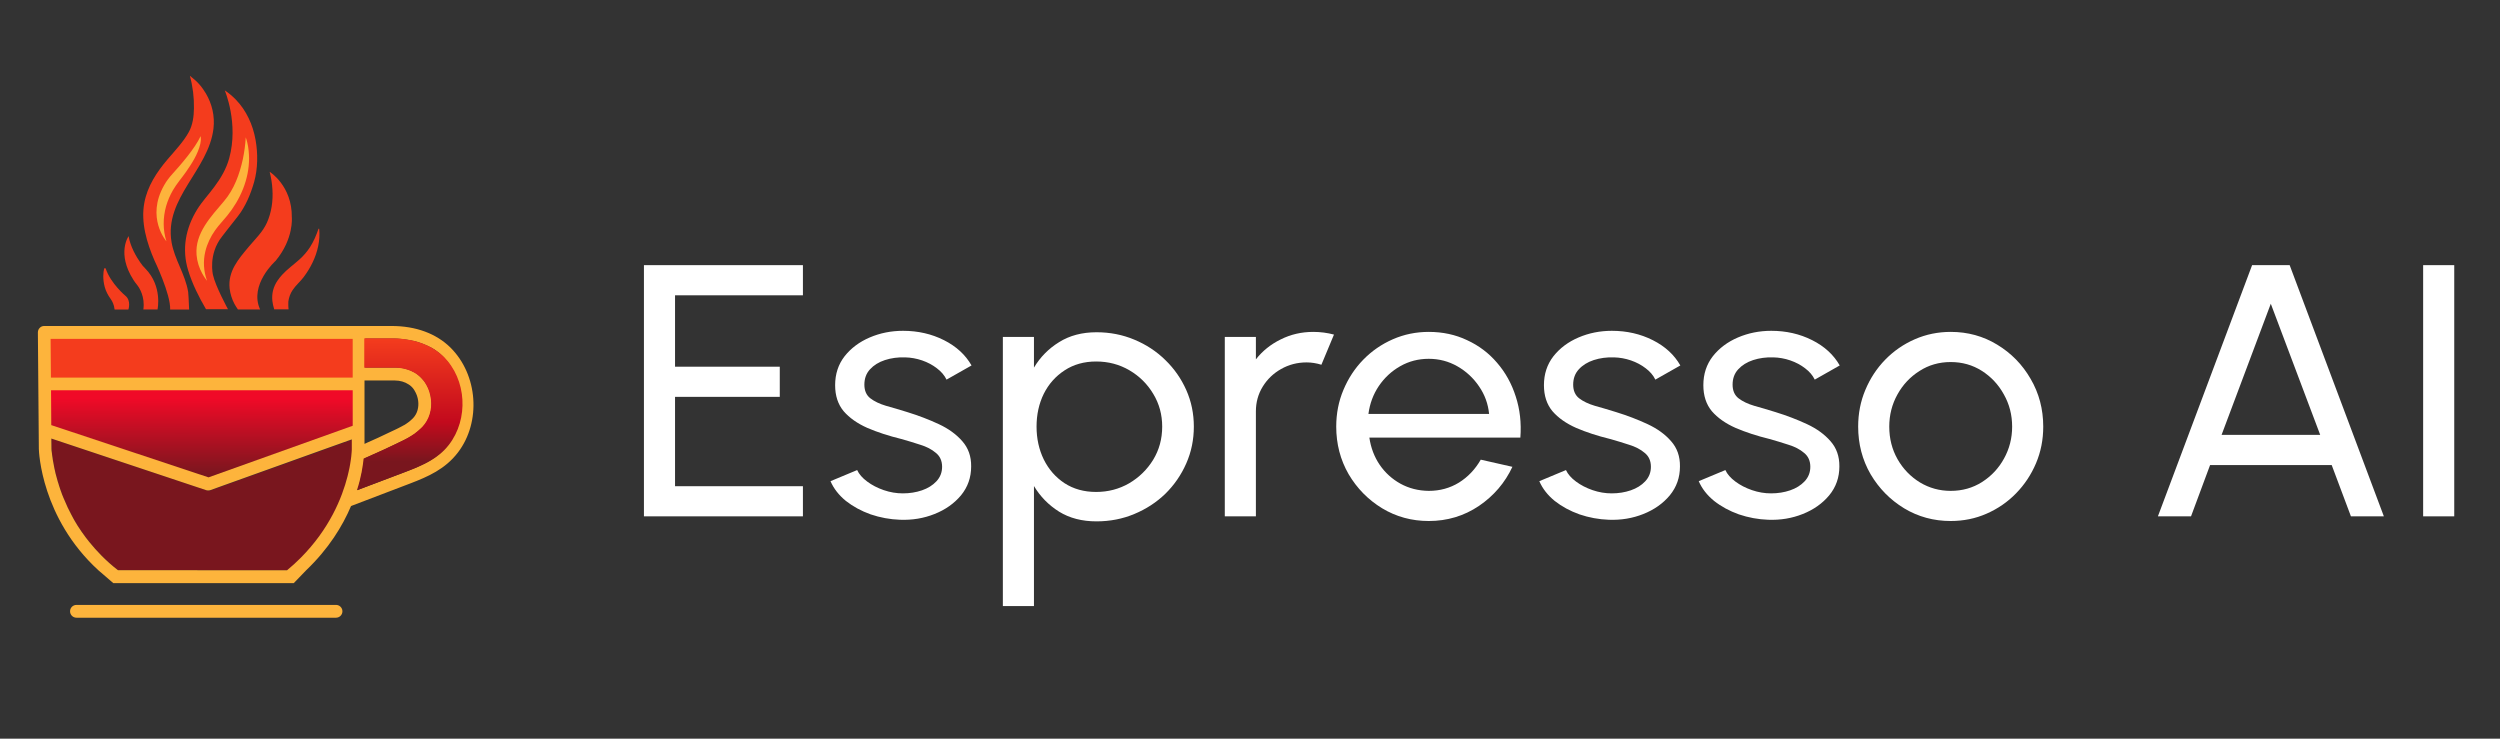
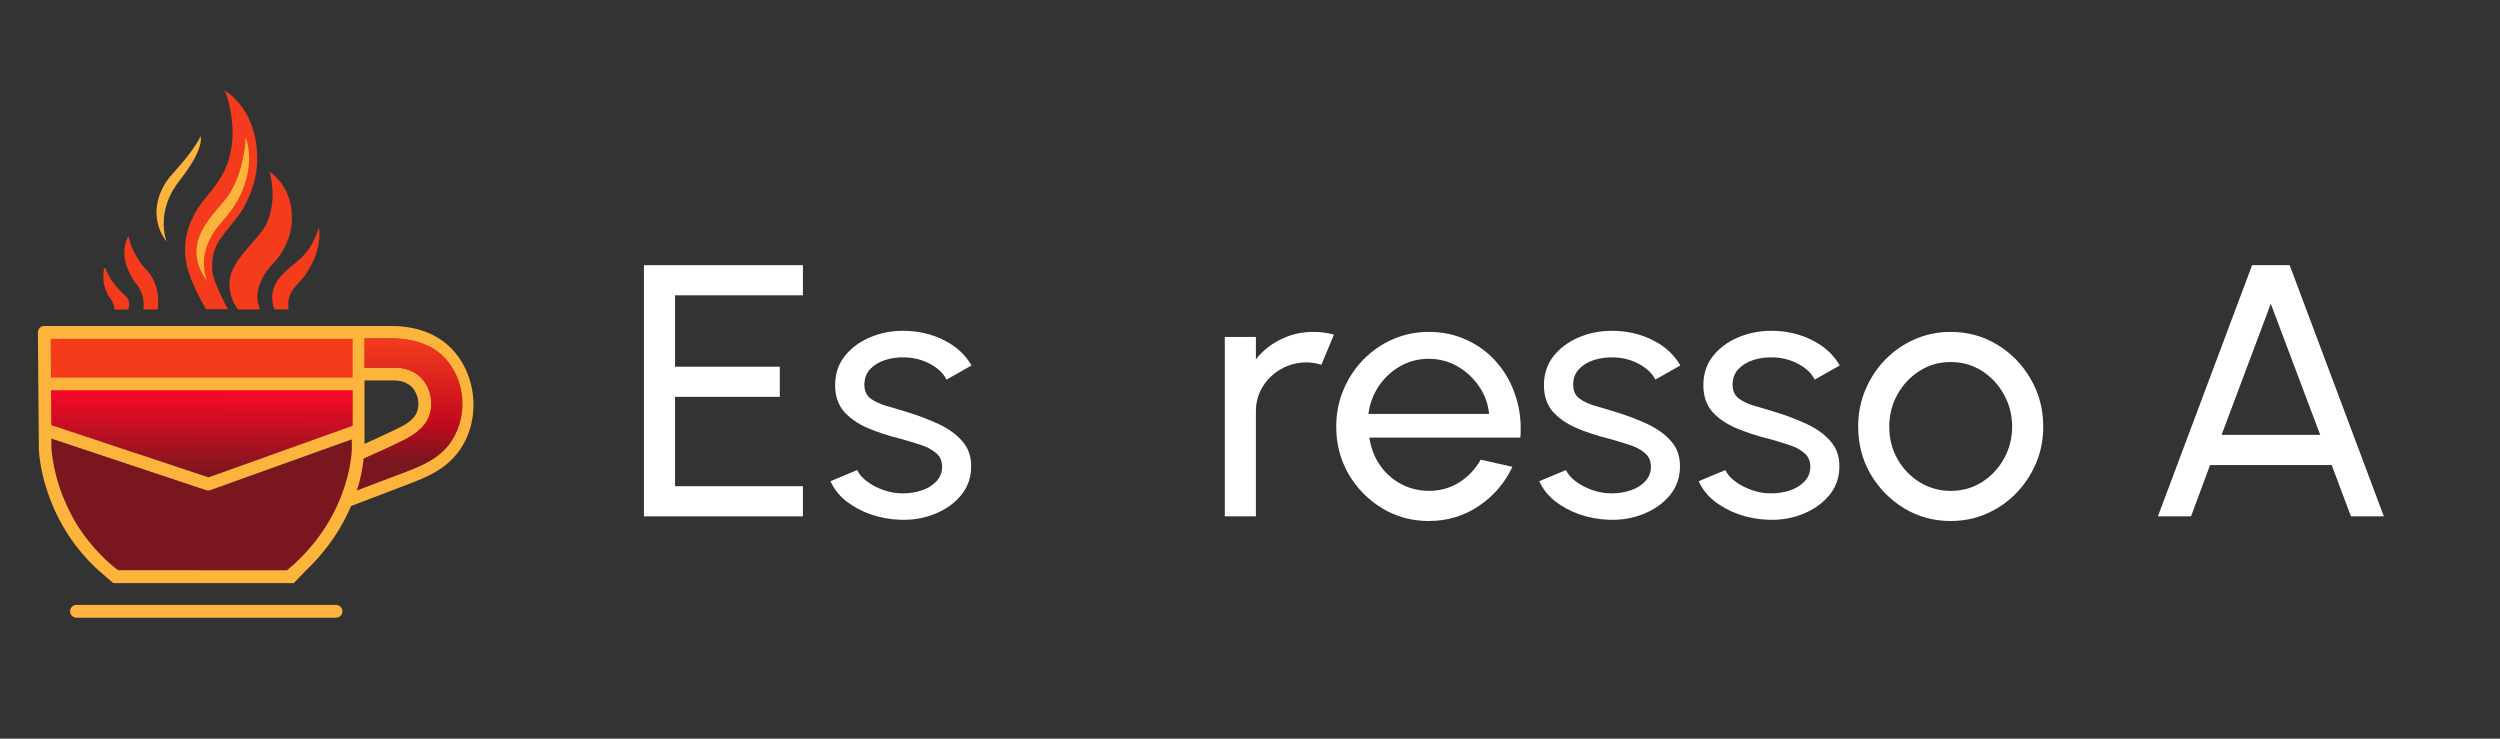
<svg xmlns="http://www.w3.org/2000/svg" width="132" height="39" viewBox="0 0 132 39" fill="none">
  <rect x="0" y="0" width="132" height="39" fill="#333333" stroke="none" />
  <path d="M34 27.263V14H42.394V15.592H35.642V19.362H41.172V20.954H35.642V25.672H42.394V27.263H34Z" fill="white" />
  <path d="M47.515 27.443C46.987 27.424 46.473 27.329 45.971 27.159C45.476 26.982 45.04 26.745 44.662 26.448C44.291 26.145 44.02 25.798 43.851 25.406L45.258 24.819C45.356 25.034 45.532 25.236 45.786 25.425C46.04 25.615 46.333 25.766 46.665 25.88C46.997 25.994 47.333 26.05 47.671 26.05C48.03 26.05 48.365 25.997 48.678 25.89C48.991 25.782 49.245 25.624 49.44 25.416C49.642 25.201 49.743 24.945 49.743 24.648C49.743 24.333 49.632 24.086 49.411 23.91C49.196 23.726 48.922 23.584 48.59 23.483C48.264 23.376 47.932 23.275 47.593 23.18C46.922 23.016 46.323 22.82 45.795 22.593C45.268 22.359 44.851 22.065 44.545 21.712C44.245 21.352 44.095 20.894 44.095 20.338C44.095 19.75 44.261 19.242 44.593 18.813C44.932 18.383 45.375 18.052 45.922 17.818C46.47 17.584 47.056 17.467 47.681 17.467C48.469 17.467 49.189 17.632 49.841 17.96C50.492 18.288 50.977 18.734 51.297 19.296L49.977 20.044C49.867 19.817 49.697 19.618 49.469 19.447C49.241 19.27 48.981 19.132 48.688 19.03C48.395 18.93 48.095 18.876 47.789 18.869C47.411 18.857 47.056 18.904 46.724 19.012C46.398 19.119 46.134 19.283 45.932 19.504C45.737 19.719 45.639 19.987 45.639 20.309C45.639 20.625 45.743 20.865 45.952 21.029C46.167 21.194 46.444 21.326 46.782 21.427C47.127 21.522 47.502 21.633 47.906 21.759C48.499 21.942 49.053 22.154 49.567 22.394C50.082 22.634 50.495 22.934 50.808 23.294C51.127 23.654 51.284 24.099 51.277 24.63C51.277 25.21 51.098 25.719 50.74 26.155C50.381 26.584 49.916 26.913 49.342 27.14C48.776 27.367 48.166 27.468 47.515 27.443Z" fill="white" />
-   <path d="M54.593 32H52.951V17.79H54.593V19.41C54.925 18.854 55.368 18.405 55.922 18.064C56.475 17.717 57.133 17.543 57.896 17.543C58.606 17.543 59.27 17.673 59.889 17.932C60.514 18.191 61.062 18.55 61.531 19.012C62 19.466 62.368 19.994 62.635 20.594C62.902 21.194 63.035 21.838 63.035 22.526C63.035 23.215 62.902 23.862 62.635 24.468C62.368 25.075 62 25.608 61.531 26.07C61.062 26.524 60.514 26.881 59.889 27.14C59.27 27.399 58.606 27.528 57.896 27.528C57.133 27.528 56.475 27.358 55.922 27.017C55.368 26.669 54.925 26.218 54.593 25.662V32ZM57.876 19.087C57.244 19.087 56.69 19.242 56.215 19.552C55.739 19.861 55.371 20.275 55.111 20.793C54.857 21.311 54.73 21.888 54.73 22.526C54.73 23.158 54.857 23.736 55.111 24.26C55.371 24.784 55.736 25.201 56.205 25.511C56.681 25.82 57.238 25.975 57.876 25.975C58.508 25.975 59.088 25.823 59.615 25.52C60.143 25.21 60.566 24.797 60.886 24.279C61.205 23.755 61.364 23.171 61.364 22.526C61.364 21.895 61.208 21.32 60.895 20.802C60.583 20.278 60.163 19.861 59.635 19.552C59.107 19.242 58.521 19.087 57.876 19.087Z" fill="white" />
  <path d="M64.669 27.263V17.79H66.311V18.974C66.656 18.532 67.093 18.181 67.62 17.922C68.148 17.657 68.721 17.524 69.34 17.524C69.718 17.524 70.083 17.572 70.434 17.666L69.77 19.258C69.503 19.176 69.242 19.135 68.988 19.135C68.5 19.135 68.05 19.252 67.64 19.485C67.236 19.713 66.913 20.022 66.672 20.414C66.431 20.805 66.311 21.241 66.311 21.721V27.263H64.669Z" fill="white" />
  <path d="M75.439 27.509C74.54 27.509 73.719 27.285 72.976 26.837C72.24 26.388 71.65 25.788 71.207 25.037C70.771 24.279 70.553 23.442 70.553 22.526C70.553 21.832 70.68 21.184 70.934 20.584C71.188 19.978 71.536 19.447 71.979 18.993C72.429 18.532 72.95 18.172 73.543 17.913C74.136 17.654 74.767 17.524 75.439 17.524C76.175 17.524 76.849 17.669 77.461 17.96C78.08 18.244 78.608 18.642 79.044 19.154C79.487 19.665 79.816 20.259 80.031 20.935C80.252 21.61 80.334 22.334 80.275 23.104H72.302C72.38 23.641 72.562 24.121 72.849 24.544C73.136 24.961 73.501 25.293 73.944 25.539C74.393 25.785 74.891 25.912 75.439 25.918C76.025 25.918 76.556 25.773 77.031 25.482C77.507 25.185 77.891 24.781 78.184 24.27L79.855 24.648C79.464 25.488 78.875 26.177 78.087 26.714C77.298 27.244 76.416 27.509 75.439 27.509ZM72.253 21.854H78.624C78.572 21.323 78.396 20.84 78.096 20.404C77.797 19.962 77.416 19.608 76.953 19.343C76.49 19.078 75.986 18.945 75.439 18.945C74.891 18.945 74.39 19.075 73.934 19.334C73.478 19.593 73.1 19.943 72.8 20.385C72.507 20.821 72.325 21.311 72.253 21.854Z" fill="white" />
  <path d="M84.94 27.443C84.413 27.424 83.898 27.329 83.397 27.159C82.901 26.982 82.465 26.745 82.087 26.448C81.716 26.145 81.445 25.798 81.276 25.406L82.683 24.819C82.781 25.034 82.957 25.236 83.211 25.425C83.465 25.615 83.758 25.766 84.09 25.88C84.423 25.994 84.758 26.05 85.097 26.05C85.455 26.05 85.791 25.997 86.103 25.89C86.416 25.782 86.67 25.624 86.865 25.416C87.067 25.201 87.168 24.945 87.168 24.648C87.168 24.333 87.058 24.086 86.836 23.91C86.621 23.726 86.347 23.584 86.015 23.483C85.69 23.376 85.357 23.275 85.019 23.18C84.348 23.016 83.748 22.82 83.221 22.593C82.693 22.359 82.276 22.065 81.97 21.712C81.67 21.352 81.52 20.894 81.52 20.338C81.52 19.75 81.687 19.242 82.019 18.813C82.358 18.383 82.8 18.052 83.348 17.818C83.895 17.584 84.481 17.467 85.107 17.467C85.895 17.467 86.615 17.632 87.266 17.96C87.918 18.288 88.403 18.734 88.722 19.296L87.403 20.044C87.292 19.817 87.123 19.618 86.895 19.447C86.667 19.27 86.406 19.132 86.113 19.03C85.82 18.93 85.52 18.876 85.214 18.869C84.836 18.857 84.481 18.904 84.149 19.012C83.823 19.119 83.559 19.283 83.358 19.504C83.162 19.719 83.064 19.987 83.064 20.309C83.064 20.625 83.169 20.865 83.377 21.029C83.592 21.194 83.869 21.326 84.208 21.427C84.553 21.522 84.927 21.633 85.331 21.759C85.924 21.942 86.478 22.154 86.992 22.394C87.507 22.634 87.921 22.934 88.233 23.294C88.553 23.654 88.709 24.099 88.702 24.63C88.702 25.21 88.523 25.719 88.165 26.155C87.807 26.584 87.341 26.913 86.768 27.14C86.201 27.367 85.592 27.468 84.94 27.443Z" fill="white" />
  <path d="M93.357 27.443C92.829 27.424 92.315 27.329 91.813 27.159C91.318 26.982 90.881 26.745 90.504 26.448C90.132 26.145 89.862 25.798 89.693 25.406L91.1 24.819C91.197 25.034 91.373 25.236 91.627 25.425C91.881 25.615 92.174 25.766 92.507 25.88C92.839 25.994 93.174 26.05 93.513 26.05C93.871 26.05 94.207 25.997 94.52 25.89C94.832 25.782 95.086 25.624 95.282 25.416C95.484 25.201 95.585 24.945 95.585 24.648C95.585 24.333 95.474 24.086 95.252 23.91C95.037 23.726 94.764 23.584 94.432 23.483C94.106 23.376 93.774 23.275 93.435 23.18C92.764 23.016 92.165 22.82 91.637 22.593C91.109 22.359 90.692 22.065 90.386 21.712C90.087 21.352 89.937 20.894 89.937 20.338C89.937 19.75 90.103 19.242 90.435 18.813C90.774 18.383 91.217 18.052 91.764 17.818C92.311 17.584 92.898 17.467 93.523 17.467C94.311 17.467 95.031 17.632 95.682 17.96C96.334 18.288 96.819 18.734 97.138 19.296L95.819 20.044C95.709 19.817 95.539 19.618 95.311 19.447C95.083 19.27 94.823 19.132 94.529 19.03C94.236 18.93 93.937 18.876 93.63 18.869C93.253 18.857 92.898 18.904 92.565 19.012C92.24 19.119 91.976 19.283 91.774 19.504C91.578 19.719 91.481 19.987 91.481 20.309C91.481 20.625 91.585 20.865 91.793 21.029C92.008 21.194 92.285 21.326 92.624 21.427C92.969 21.522 93.344 21.633 93.748 21.759C94.341 21.942 94.894 22.154 95.409 22.394C95.924 22.634 96.337 22.934 96.65 23.294C96.969 23.654 97.125 24.099 97.119 24.63C97.119 25.21 96.94 25.719 96.581 26.155C96.223 26.584 95.757 26.913 95.184 27.14C94.617 27.367 94.008 27.468 93.357 27.443Z" fill="white" />
  <path d="M102.997 27.509C102.098 27.509 101.277 27.285 100.535 26.837C99.799 26.388 99.209 25.788 98.766 25.037C98.329 24.279 98.111 23.442 98.111 22.526C98.111 21.832 98.238 21.184 98.492 20.584C98.746 19.978 99.095 19.447 99.538 18.993C99.987 18.532 100.509 18.172 101.101 17.913C101.694 17.654 102.326 17.524 102.997 17.524C103.896 17.524 104.713 17.748 105.45 18.197C106.192 18.645 106.782 19.248 107.218 20.006C107.661 20.764 107.883 21.604 107.883 22.526C107.883 23.215 107.756 23.859 107.502 24.459C107.248 25.059 106.896 25.59 106.446 26.05C106.003 26.505 105.485 26.862 104.893 27.121C104.306 27.38 103.674 27.509 102.997 27.509ZM102.997 25.918C103.609 25.918 104.16 25.763 104.648 25.454C105.143 25.138 105.531 24.724 105.811 24.213C106.098 23.695 106.241 23.133 106.241 22.526C106.241 21.907 106.095 21.339 105.801 20.821C105.515 20.303 105.127 19.89 104.639 19.58C104.15 19.27 103.603 19.116 102.997 19.116C102.385 19.116 101.834 19.274 101.346 19.59C100.857 19.899 100.469 20.313 100.183 20.831C99.896 21.348 99.753 21.914 99.753 22.526C99.753 23.158 99.899 23.733 100.193 24.25C100.486 24.762 100.88 25.169 101.375 25.473C101.87 25.77 102.411 25.918 102.997 25.918Z" fill="white" />
  <path d="M118.911 14H120.894L125.868 27.263H124.129L123.113 24.554H116.693L115.686 27.263H113.937L118.911 14ZM117.299 22.962H122.507L119.898 16.037L117.299 22.962Z" fill="white" />
-   <path d="M127.942 27.263V14H129.584V27.263H127.942Z" fill="white" />
  <path d="M6.624 15.62C6.624 15.62 5.849 14.974 5.583 14.186C5.571 14.147 5.509 14.147 5.498 14.192C5.452 14.373 5.413 14.719 5.532 15.161C5.594 15.387 5.707 15.597 5.843 15.784C5.922 15.897 6.024 16.078 6.052 16.345H6.777C6.783 16.345 6.935 15.874 6.624 15.62Z" fill="#F43C1D" />
  <path d="M7.406 13.857C7.197 13.556 6.885 13.03 6.789 12.469C6.789 12.469 6.144 13.375 7.05 14.786C7.106 14.876 7.168 14.956 7.236 15.041C7.367 15.205 7.661 15.669 7.57 16.338H8.317C8.317 16.338 8.589 15.12 7.678 14.185C7.576 14.089 7.485 13.976 7.406 13.857Z" fill="#F43C1D" />
-   <path d="M9.057 12.781C8.667 10.453 11.01 8.98 11.271 6.793C11.31 6.464 11.293 6.136 11.22 5.813C11.152 5.507 11.033 5.212 10.874 4.94C10.772 4.77 10.659 4.606 10.529 4.459C10.455 4.374 10.382 4.3 10.297 4.227C10.246 4.181 10.133 4.085 10.025 4C10.178 4.555 10.252 5.15 10.24 5.722C10.235 6.141 10.178 6.589 9.974 6.963C9.691 7.484 9.233 7.96 8.848 8.413C8.276 9.087 7.784 9.829 7.62 10.713C7.427 11.739 7.75 12.815 8.157 13.755C8.157 13.755 9.018 15.534 8.984 16.344H9.986C9.974 15.902 9.94 15.46 9.935 15.415C9.782 14.475 9.21 13.699 9.057 12.781Z" fill="#F43C1D" />
  <path d="M11.72 12.492C11.72 12.492 12.133 11.954 12.558 11.421C12.96 10.911 13.243 10.232 13.418 9.608C13.616 8.906 13.622 8.096 13.492 7.376C13.35 6.589 13.011 5.836 12.45 5.258C12.275 5.076 12.077 4.912 11.867 4.771C11.867 4.771 12.614 6.515 12.099 8.368C11.947 8.917 11.658 9.41 11.318 9.863C11.024 10.266 10.679 10.628 10.418 11.047C9.801 12.039 9.592 13.149 9.932 14.265C10.152 14.99 10.498 15.676 10.877 16.327H12.037C12.037 16.327 11.375 15.115 11.245 14.514C11.245 14.514 10.979 13.432 11.72 12.492Z" fill="#F43C1D" />
  <path d="M15.408 11.478C15.431 9.807 14.237 9.07 14.237 9.07C14.316 9.376 14.367 9.688 14.384 9.999C14.423 10.6 14.338 11.217 14.089 11.767C13.869 12.254 13.478 12.617 13.138 13.024C12.589 13.682 12.023 14.322 12.125 15.24C12.159 15.517 12.244 15.789 12.374 16.038C12.391 16.072 12.521 16.288 12.561 16.339H13.733C13.138 15.03 14.553 13.772 14.553 13.772C15.521 12.605 15.408 11.478 15.408 11.478Z" fill="#F43C1D" />
  <path d="M16.855 12.088C16.855 12.069 16.822 12.069 16.816 12.083C16.703 12.415 16.561 12.75 16.369 13.049C16.216 13.287 16.023 13.511 15.803 13.707C15.503 13.977 15.163 14.215 14.897 14.509C14.812 14.603 14.733 14.701 14.665 14.799C14.433 15.13 14.337 15.512 14.382 15.895C14.399 16.03 14.427 16.17 14.478 16.333H15.237C15.214 16.152 15.225 15.941 15.225 15.918C15.254 15.708 15.327 15.498 15.452 15.312C15.61 15.074 15.848 14.873 16.023 14.645C16.21 14.397 16.369 14.141 16.499 13.87C16.77 13.315 16.912 12.69 16.855 12.088Z" fill="#F43C1D" />
  <path d="M10.604 7.28C10.604 7.263 10.593 7.212 10.587 7.189C10.327 7.807 9.472 8.781 9.104 9.184C8.94 9.365 8.787 9.563 8.668 9.778C7.689 11.495 8.787 12.741 8.787 12.741C8.595 12.141 8.6 11.495 8.77 10.889C8.855 10.594 8.974 10.317 9.127 10.05C9.325 9.705 9.591 9.405 9.817 9.082C10.129 8.634 10.451 8.136 10.576 7.597C10.593 7.49 10.615 7.382 10.604 7.28Z" fill="#FDB43C" />
  <path d="M13.061 7.547C13.044 7.467 13.004 7.326 12.976 7.252C12.953 7.637 12.902 8.022 12.823 8.402C12.647 9.201 12.364 9.988 11.832 10.617C11.148 11.427 10.287 12.311 10.378 13.455C10.406 13.806 10.514 14.146 10.683 14.452C10.734 14.549 10.796 14.639 10.859 14.73C10.881 14.758 10.904 14.787 10.932 14.826C10.751 14.328 10.717 13.789 10.842 13.274C10.938 12.872 11.125 12.486 11.363 12.152C11.555 11.88 11.787 11.648 11.996 11.387C12.693 10.532 13.151 9.467 13.151 8.357C13.146 8.085 13.123 7.813 13.061 7.547Z" fill="#FDB43C" />
  <path d="M18.626 23.2V23.727C18.626 23.732 18.626 23.772 18.62 23.846C18.614 23.908 18.609 23.993 18.598 24.095C18.598 24.112 18.592 24.123 18.592 24.14C18.592 24.157 18.586 24.169 18.586 24.186C18.586 24.203 18.581 24.214 18.581 24.231C18.575 24.276 18.569 24.327 18.558 24.384C18.552 24.418 18.547 24.457 18.541 24.497C18.518 24.633 18.49 24.78 18.45 24.939C18.433 25.007 18.416 25.081 18.399 25.154C18.111 26.287 17.443 27.93 15.915 29.46C15.694 29.681 15.456 29.896 15.196 30.111H6.241C5.924 29.868 5.636 29.607 5.375 29.346C5.137 29.108 4.922 28.865 4.724 28.621C4.656 28.542 4.594 28.457 4.532 28.378C4.379 28.174 4.237 27.97 4.107 27.766C4.056 27.687 4.005 27.602 3.96 27.522C3.937 27.483 3.915 27.443 3.892 27.403C3.847 27.324 3.802 27.245 3.762 27.16C3.7 27.041 3.637 26.922 3.581 26.803C3.502 26.633 3.428 26.463 3.36 26.299C3.332 26.231 3.309 26.168 3.281 26.106C3.27 26.072 3.258 26.044 3.247 26.01C3.23 25.97 3.219 25.93 3.202 25.885C3.173 25.806 3.145 25.727 3.122 25.647C3.111 25.608 3.1 25.568 3.088 25.534C3.077 25.506 3.071 25.477 3.06 25.449C3.037 25.364 3.009 25.285 2.992 25.205C2.975 25.132 2.958 25.064 2.936 24.996C2.93 24.962 2.919 24.928 2.913 24.894C2.896 24.831 2.885 24.775 2.873 24.718C2.868 24.695 2.862 24.673 2.862 24.656C2.851 24.593 2.839 24.531 2.828 24.474C2.817 24.412 2.805 24.35 2.794 24.293C2.788 24.248 2.783 24.208 2.777 24.169C2.771 24.129 2.766 24.095 2.76 24.061C2.754 23.993 2.743 23.931 2.737 23.88C2.737 23.868 2.732 23.851 2.732 23.84C2.732 23.829 2.732 23.817 2.726 23.806C2.72 23.738 2.72 23.704 2.72 23.698L2.715 23.16L10.911 25.885C10.945 25.896 10.979 25.902 11.018 25.902C11.058 25.902 11.092 25.896 11.132 25.885L16.611 23.925L16.973 23.795L18.626 23.2Z" fill="#79161E" />
  <path d="M23.784 18.351C23.027 17.608 21.955 17.212 20.674 17.212H2.333C2.243 17.212 2.158 17.246 2.096 17.314C2.034 17.376 2 17.461 2 17.552L2.051 23.704C2.056 23.863 2.181 27.347 5.189 30.106L5.981 30.788H15.512L16.165 30.111H15.155L6.227 30.106C5.911 29.862 5.623 29.602 5.363 29.341C5.126 29.103 4.912 28.859 4.714 28.616C4.647 28.536 4.585 28.451 4.523 28.372C4.37 28.168 4.229 27.964 4.099 27.76C4.049 27.681 3.998 27.596 3.953 27.517C3.93 27.477 3.907 27.437 3.885 27.398C3.84 27.318 3.795 27.239 3.755 27.154C3.693 27.035 3.631 26.916 3.575 26.797C3.496 26.627 3.422 26.457 3.354 26.293C3.326 26.225 3.304 26.163 3.275 26.1C3.264 26.067 3.253 26.038 3.242 26.004C3.225 25.965 3.213 25.925 3.196 25.88C3.168 25.8 3.14 25.721 3.117 25.642C3.106 25.602 3.095 25.562 3.084 25.528C3.072 25.5 3.067 25.472 3.055 25.443C3.033 25.358 3.005 25.279 2.988 25.2C2.971 25.126 2.954 25.058 2.931 24.99C2.926 24.956 2.914 24.922 2.909 24.888C2.892 24.826 2.88 24.769 2.869 24.712C2.863 24.69 2.858 24.667 2.858 24.65C2.847 24.588 2.835 24.526 2.824 24.469C2.813 24.407 2.801 24.344 2.79 24.288C2.784 24.242 2.779 24.203 2.773 24.163C2.768 24.123 2.762 24.089 2.756 24.055C2.751 23.987 2.739 23.925 2.734 23.874C2.734 23.863 2.728 23.846 2.728 23.834C2.728 23.823 2.728 23.812 2.722 23.8C2.717 23.732 2.717 23.698 2.717 23.693L2.711 23.155L10.883 25.88C10.917 25.891 10.95 25.896 10.99 25.896C11.03 25.896 11.063 25.891 11.103 25.88L16.566 23.919L16.927 23.789L18.575 23.2V23.727C18.575 23.732 18.575 23.772 18.569 23.846C18.563 23.908 18.558 23.993 18.547 24.095C18.547 24.112 18.541 24.123 18.541 24.14C18.541 24.157 18.535 24.169 18.535 24.186C18.535 24.203 18.53 24.214 18.53 24.231C18.524 24.276 18.518 24.327 18.507 24.384C18.501 24.418 18.496 24.457 18.49 24.497C18.468 24.633 18.439 24.78 18.4 24.939C18.383 25.007 18.366 25.081 18.349 25.154C18.061 26.287 17.395 27.93 15.871 29.46C15.652 29.681 15.415 29.896 15.155 30.111H16.165C17.356 28.973 18.089 27.772 18.535 26.718C18.552 26.712 18.569 26.712 18.58 26.701L21.656 25.528C22.604 25.166 23.507 24.769 24.179 23.891C25.415 22.271 25.234 19.79 23.784 18.351ZM19.246 20.09H20.849C21.12 20.09 21.374 20.163 21.577 20.299C21.594 20.311 21.611 20.322 21.628 20.333C21.645 20.345 21.656 20.356 21.673 20.367C21.69 20.379 21.701 20.396 21.718 20.407C21.735 20.418 21.746 20.435 21.763 20.452C21.78 20.469 21.791 20.481 21.803 20.498C21.82 20.515 21.831 20.532 21.842 20.549C21.854 20.566 21.865 20.583 21.876 20.6C21.899 20.634 21.921 20.673 21.938 20.713C21.95 20.73 21.955 20.753 21.966 20.77C21.978 20.792 21.983 20.815 21.995 20.838C22 20.855 22.012 20.877 22.017 20.894C22.046 20.979 22.068 21.07 22.079 21.16C22.125 21.512 22.029 21.84 21.825 22.061C21.808 22.084 21.786 22.101 21.769 22.118C21.729 22.157 21.69 22.192 21.65 22.226C21.628 22.242 21.611 22.259 21.588 22.277C21.583 22.282 21.577 22.282 21.571 22.288C21.554 22.299 21.543 22.311 21.526 22.322C21.521 22.328 21.521 22.328 21.515 22.328C21.492 22.345 21.47 22.356 21.453 22.373L21.385 22.418C21.363 22.435 21.34 22.446 21.317 22.458C21.317 22.458 21.317 22.458 21.312 22.458C21.312 22.458 21.312 22.458 21.306 22.458C21.261 22.486 21.216 22.515 21.165 22.537H21.159C21.159 22.537 21.154 22.537 21.154 22.543C21.109 22.565 21.058 22.594 21.013 22.616C20.962 22.645 20.911 22.667 20.86 22.69C20.81 22.718 20.759 22.741 20.702 22.764C20.64 22.792 20.584 22.82 20.522 22.849C20.155 23.03 19.777 23.2 19.404 23.364C19.354 23.387 19.303 23.41 19.246 23.438V20.09ZM24.337 21.517C24.337 21.557 24.331 21.597 24.331 21.636C24.331 21.642 24.331 21.648 24.331 21.653V21.659C24.325 21.704 24.325 21.75 24.32 21.795C24.32 21.801 24.32 21.801 24.32 21.806V21.812C24.32 21.829 24.314 21.846 24.314 21.863C24.314 21.869 24.314 21.869 24.314 21.874C24.314 21.891 24.308 21.908 24.308 21.931V21.937C24.308 21.937 24.308 21.937 24.308 21.942V21.948V21.954C24.303 21.982 24.297 22.01 24.291 22.039C24.291 22.044 24.291 22.05 24.291 22.05C24.291 22.056 24.286 22.067 24.286 22.073C24.286 22.078 24.286 22.09 24.28 22.095C24.28 22.101 24.28 22.107 24.28 22.107C24.274 22.124 24.274 22.14 24.269 22.163V22.169C24.269 22.175 24.269 22.175 24.263 22.18C24.263 22.186 24.263 22.186 24.258 22.192C24.258 22.197 24.252 22.203 24.252 22.209C24.252 22.214 24.252 22.214 24.252 22.22C24.252 22.22 24.252 22.22 24.252 22.226C24.252 22.231 24.252 22.231 24.252 22.231C24.252 22.237 24.252 22.237 24.252 22.242C24.246 22.259 24.246 22.277 24.241 22.294C24.241 22.299 24.241 22.299 24.235 22.305C24.235 22.316 24.229 22.322 24.229 22.333C24.229 22.339 24.224 22.35 24.224 22.356V22.361C24.218 22.39 24.207 22.418 24.201 22.441C24.201 22.446 24.201 22.452 24.195 22.452C24.195 22.458 24.19 22.469 24.19 22.475C24.184 22.486 24.184 22.492 24.179 22.503C24.173 22.526 24.162 22.548 24.156 22.571C24.15 22.594 24.139 22.622 24.128 22.645C24.1 22.718 24.071 22.792 24.038 22.866C24.032 22.883 24.026 22.894 24.015 22.905C24.015 22.911 24.015 22.911 24.009 22.917C24.009 22.922 24.004 22.928 23.998 22.934C23.998 22.934 23.998 22.934 23.998 22.939C23.998 22.939 23.998 22.945 23.992 22.945C23.981 22.968 23.97 22.985 23.959 23.007C23.947 23.03 23.93 23.058 23.919 23.081C23.913 23.092 23.908 23.104 23.902 23.115C23.896 23.121 23.891 23.132 23.891 23.138C23.891 23.138 23.891 23.143 23.885 23.143C23.885 23.149 23.88 23.149 23.88 23.155C23.88 23.155 23.88 23.16 23.874 23.16C23.863 23.183 23.846 23.211 23.829 23.234C23.806 23.273 23.778 23.313 23.75 23.353C23.721 23.392 23.693 23.432 23.665 23.466C23.654 23.477 23.642 23.494 23.631 23.506C23.626 23.512 23.626 23.517 23.62 23.523C23.614 23.529 23.609 23.534 23.603 23.54L23.597 23.546L23.592 23.551C23.58 23.568 23.569 23.579 23.552 23.596C23.552 23.596 23.552 23.602 23.547 23.602V23.608C23.53 23.625 23.513 23.648 23.496 23.665L23.49 23.67C23.485 23.676 23.485 23.676 23.479 23.681C23.479 23.687 23.473 23.687 23.468 23.693L23.462 23.698C23.456 23.704 23.451 23.71 23.445 23.715C23.445 23.715 23.445 23.715 23.445 23.721L23.439 23.727C23.428 23.738 23.417 23.75 23.405 23.761C23.4 23.767 23.394 23.772 23.389 23.778C23.383 23.783 23.377 23.789 23.372 23.795C23.36 23.806 23.349 23.817 23.338 23.829L23.332 23.834L23.326 23.84C23.321 23.846 23.321 23.846 23.315 23.851C23.304 23.863 23.293 23.868 23.287 23.88C23.281 23.885 23.276 23.891 23.27 23.897C23.259 23.908 23.247 23.914 23.242 23.925C23.231 23.936 23.219 23.942 23.208 23.953C23.208 23.953 23.208 23.959 23.202 23.959C23.191 23.97 23.18 23.976 23.174 23.982C23.169 23.987 23.163 23.993 23.157 23.999C23.152 24.004 23.146 24.01 23.14 24.01C23.135 24.01 23.135 24.016 23.129 24.016C23.123 24.021 23.112 24.027 23.106 24.033C23.101 24.038 23.101 24.038 23.095 24.044C23.089 24.05 23.089 24.05 23.084 24.055C23.078 24.061 23.073 24.067 23.067 24.072C23.05 24.084 23.039 24.095 23.022 24.106C22.977 24.14 22.931 24.169 22.886 24.203C22.869 24.214 22.858 24.225 22.841 24.231C22.835 24.237 22.824 24.242 22.819 24.248C22.802 24.254 22.79 24.265 22.773 24.276C22.768 24.276 22.768 24.282 22.762 24.282C22.756 24.282 22.756 24.288 22.751 24.288C22.745 24.288 22.745 24.293 22.74 24.293C22.723 24.305 22.706 24.316 22.689 24.327C22.672 24.339 22.655 24.35 22.632 24.356C22.621 24.361 22.615 24.367 22.604 24.373C22.582 24.384 22.565 24.395 22.542 24.407C22.52 24.418 22.497 24.429 22.474 24.441C22.469 24.441 22.469 24.446 22.463 24.446C22.457 24.452 22.446 24.452 22.441 24.457C22.424 24.469 22.407 24.475 22.39 24.486C22.384 24.492 22.373 24.497 22.367 24.497C22.333 24.514 22.299 24.531 22.265 24.548C22.26 24.554 22.249 24.554 22.243 24.559C22.226 24.565 22.209 24.576 22.192 24.582C22.181 24.588 22.17 24.594 22.158 24.599C22.119 24.616 22.085 24.633 22.046 24.65C22.04 24.65 22.04 24.65 22.04 24.656C21.848 24.741 21.65 24.814 21.453 24.894L18.879 25.874C18.891 25.828 18.908 25.789 18.919 25.749V25.744C18.925 25.732 18.925 25.721 18.93 25.71C18.936 25.698 18.936 25.687 18.942 25.676C18.947 25.659 18.953 25.642 18.958 25.625C18.97 25.585 18.981 25.54 18.992 25.5C19.004 25.466 19.009 25.432 19.02 25.392C19.02 25.387 19.026 25.381 19.026 25.375C19.032 25.341 19.043 25.313 19.049 25.279C19.049 25.273 19.054 25.262 19.054 25.256C19.06 25.245 19.06 25.234 19.06 25.222C19.066 25.2 19.071 25.171 19.077 25.149C19.077 25.143 19.077 25.143 19.077 25.143C19.083 25.132 19.083 25.126 19.083 25.115C19.094 25.064 19.105 25.013 19.116 24.967C19.128 24.916 19.139 24.871 19.145 24.82C19.145 24.814 19.15 24.803 19.15 24.797C19.156 24.775 19.156 24.758 19.162 24.741V24.735C19.167 24.718 19.167 24.696 19.173 24.678C19.178 24.662 19.178 24.645 19.184 24.622C19.184 24.61 19.19 24.605 19.19 24.594C19.19 24.582 19.195 24.576 19.195 24.565C19.195 24.554 19.201 24.543 19.201 24.531C19.218 24.412 19.235 24.305 19.246 24.208C19.399 24.135 19.557 24.067 19.709 23.999C20.081 23.829 20.471 23.659 20.843 23.472C20.9 23.444 20.962 23.415 21.018 23.387C21.114 23.342 21.205 23.296 21.3 23.251C21.306 23.245 21.312 23.245 21.323 23.24C21.374 23.217 21.419 23.189 21.47 23.166C21.487 23.155 21.504 23.149 21.521 23.138C21.588 23.104 21.656 23.064 21.718 23.024C21.735 23.013 21.752 23.002 21.763 22.996C21.774 22.99 21.78 22.985 21.791 22.979C21.803 22.973 21.808 22.968 21.82 22.962C21.848 22.945 21.87 22.928 21.899 22.911C21.91 22.905 21.916 22.9 21.927 22.888L21.933 22.883C21.938 22.883 21.938 22.877 21.938 22.877C21.944 22.871 21.955 22.866 21.961 22.86C21.966 22.854 21.966 22.854 21.972 22.849C21.995 22.832 22.017 22.815 22.046 22.792L22.051 22.786C22.074 22.769 22.096 22.752 22.119 22.73C22.119 22.73 22.119 22.73 22.119 22.724C22.136 22.713 22.153 22.696 22.17 22.679C22.175 22.673 22.186 22.667 22.192 22.662C22.192 22.662 22.192 22.662 22.198 22.662C22.22 22.639 22.243 22.616 22.271 22.594C22.294 22.571 22.322 22.543 22.345 22.52C22.683 22.152 22.841 21.625 22.773 21.076C22.768 21.042 22.762 21.008 22.756 20.968C22.751 20.945 22.751 20.922 22.745 20.906C22.745 20.9 22.745 20.894 22.74 20.889C22.74 20.883 22.74 20.883 22.74 20.877C22.74 20.872 22.74 20.872 22.74 20.866V20.86C22.74 20.855 22.74 20.849 22.734 20.843C22.728 20.821 22.723 20.804 22.717 20.787C22.717 20.781 22.711 20.77 22.711 20.764C22.711 20.758 22.711 20.758 22.711 20.753C22.711 20.747 22.711 20.747 22.711 20.747C22.706 20.719 22.694 20.69 22.683 20.662V20.656V20.651C22.683 20.645 22.683 20.645 22.677 20.639C22.677 20.634 22.677 20.634 22.672 20.628C22.666 20.605 22.655 20.583 22.649 20.566C22.644 20.554 22.638 20.537 22.632 20.526C22.627 20.509 22.615 20.492 22.61 20.475C22.61 20.475 22.61 20.469 22.604 20.469C22.599 20.464 22.599 20.452 22.593 20.447C22.587 20.435 22.581 20.424 22.576 20.418C22.57 20.407 22.57 20.401 22.565 20.39C22.565 20.384 22.559 20.384 22.559 20.379C22.553 20.373 22.553 20.362 22.548 20.356C22.536 20.333 22.525 20.316 22.514 20.294C22.503 20.277 22.491 20.26 22.48 20.243C22.474 20.231 22.469 20.226 22.463 20.215L22.457 20.209C22.452 20.197 22.446 20.192 22.441 20.18C22.435 20.169 22.424 20.158 22.418 20.146L22.412 20.141C22.407 20.135 22.401 20.124 22.395 20.118C22.378 20.096 22.361 20.073 22.339 20.05L22.333 20.044C22.328 20.039 22.322 20.033 22.316 20.027C22.316 20.027 22.316 20.027 22.311 20.022C22.305 20.016 22.305 20.016 22.299 20.011C22.299 20.011 22.299 20.005 22.294 20.005C22.294 20.005 22.294 19.999 22.288 19.999C22.282 19.994 22.277 19.988 22.271 19.982L22.265 19.977C22.265 19.977 22.265 19.977 22.265 19.971C22.26 19.965 22.26 19.965 22.254 19.959C22.237 19.942 22.22 19.92 22.198 19.903C22.17 19.88 22.147 19.852 22.119 19.829C22.102 19.812 22.079 19.801 22.062 19.784L22.057 19.778C22.057 19.778 22.057 19.778 22.051 19.773C22.046 19.767 22.04 19.761 22.034 19.761L22.029 19.756L22.023 19.75C22.006 19.738 21.995 19.727 21.978 19.716C21.927 19.682 21.882 19.654 21.825 19.631C21.82 19.625 21.814 19.625 21.808 19.625C21.791 19.62 21.78 19.608 21.763 19.603L21.758 19.597C21.746 19.591 21.735 19.586 21.729 19.58C21.718 19.574 21.712 19.569 21.701 19.569C21.695 19.569 21.695 19.563 21.69 19.563C21.684 19.563 21.679 19.557 21.679 19.557C21.673 19.557 21.673 19.552 21.667 19.552C21.662 19.546 21.65 19.546 21.645 19.546H21.639C21.633 19.546 21.633 19.546 21.628 19.54C21.622 19.54 21.622 19.535 21.616 19.535C21.611 19.535 21.611 19.529 21.605 19.529H21.6C21.594 19.523 21.583 19.523 21.577 19.523C21.566 19.518 21.56 19.518 21.549 19.512C21.509 19.501 21.47 19.484 21.43 19.478C21.419 19.472 21.402 19.472 21.391 19.467C21.385 19.467 21.374 19.461 21.368 19.461C21.363 19.461 21.351 19.455 21.346 19.455C21.323 19.45 21.295 19.444 21.272 19.438C21.255 19.433 21.244 19.433 21.233 19.433C21.216 19.427 21.199 19.427 21.182 19.427C21.154 19.421 21.126 19.421 21.097 19.416C21.075 19.416 21.058 19.41 21.035 19.41C21.024 19.41 21.013 19.41 20.996 19.41H20.99C20.956 19.41 20.922 19.404 20.889 19.404H19.286V17.875H20.713C20.736 17.875 20.764 17.875 20.787 17.875C20.809 17.875 20.838 17.875 20.86 17.875C20.9 17.875 20.939 17.875 20.985 17.88C21.007 17.88 21.03 17.886 21.058 17.886C21.086 17.886 21.12 17.892 21.148 17.892C21.165 17.892 21.182 17.897 21.205 17.897C21.221 17.897 21.238 17.903 21.261 17.903C21.289 17.909 21.317 17.909 21.346 17.915C21.396 17.92 21.447 17.926 21.498 17.937C21.532 17.943 21.566 17.948 21.594 17.954C21.6 17.954 21.6 17.954 21.605 17.954H21.611C21.645 17.96 21.684 17.965 21.718 17.977C21.741 17.982 21.763 17.988 21.791 17.994C21.797 17.994 21.797 17.994 21.803 17.994C21.82 17.999 21.837 17.999 21.859 18.005C21.995 18.039 22.13 18.079 22.265 18.13C22.288 18.135 22.311 18.147 22.333 18.158C22.356 18.169 22.378 18.175 22.401 18.186C22.412 18.192 22.424 18.192 22.435 18.198C22.446 18.203 22.457 18.209 22.469 18.215C22.48 18.22 22.486 18.22 22.497 18.226C22.508 18.232 22.52 18.237 22.531 18.243H22.536C22.542 18.243 22.542 18.243 22.548 18.249C22.548 18.249 22.548 18.249 22.553 18.249C22.57 18.254 22.587 18.266 22.61 18.277C22.627 18.283 22.638 18.294 22.655 18.3C22.661 18.3 22.661 18.305 22.666 18.305H22.672C22.683 18.311 22.694 18.317 22.7 18.322C22.706 18.328 22.717 18.328 22.723 18.334C22.723 18.334 22.723 18.334 22.728 18.334C22.728 18.334 22.728 18.334 22.734 18.334C22.74 18.334 22.745 18.339 22.751 18.339C22.762 18.345 22.773 18.351 22.785 18.362C22.785 18.362 22.79 18.362 22.79 18.368C22.796 18.373 22.802 18.373 22.813 18.379C22.819 18.385 22.83 18.385 22.835 18.39C22.858 18.402 22.875 18.413 22.898 18.43C22.898 18.43 22.898 18.43 22.903 18.43C22.92 18.441 22.937 18.453 22.954 18.464C22.96 18.47 22.971 18.475 22.977 18.481C22.982 18.487 22.988 18.487 22.994 18.492C23.01 18.503 23.022 18.515 23.039 18.526C23.044 18.532 23.05 18.538 23.056 18.543C23.067 18.549 23.073 18.555 23.084 18.56C23.095 18.566 23.106 18.577 23.118 18.583C23.118 18.583 23.123 18.583 23.123 18.589C23.129 18.594 23.135 18.594 23.14 18.6C23.169 18.623 23.191 18.64 23.219 18.662C23.27 18.707 23.321 18.753 23.372 18.804C23.389 18.821 23.411 18.843 23.428 18.86L23.434 18.866C23.451 18.889 23.473 18.906 23.49 18.928C23.49 18.928 23.49 18.928 23.49 18.934C23.496 18.945 23.507 18.951 23.513 18.962C23.524 18.974 23.535 18.985 23.541 18.997L23.547 19.002C23.552 19.008 23.558 19.013 23.558 19.019C23.569 19.03 23.575 19.042 23.586 19.053C23.592 19.059 23.597 19.064 23.603 19.07C23.609 19.076 23.609 19.076 23.614 19.081C23.631 19.099 23.642 19.121 23.659 19.138C23.676 19.155 23.688 19.178 23.705 19.195C23.71 19.2 23.71 19.2 23.71 19.206C23.716 19.212 23.721 19.223 23.727 19.229L23.733 19.234C23.738 19.246 23.75 19.257 23.755 19.268C23.761 19.274 23.761 19.274 23.761 19.28C23.778 19.302 23.795 19.325 23.806 19.353C23.823 19.376 23.84 19.404 23.851 19.427C23.885 19.478 23.913 19.529 23.942 19.58C23.953 19.603 23.964 19.62 23.976 19.642C23.976 19.648 23.981 19.654 23.981 19.659C23.992 19.682 24.004 19.705 24.015 19.727C24.015 19.733 24.021 19.733 24.021 19.738C24.026 19.75 24.032 19.767 24.038 19.778C24.043 19.79 24.049 19.801 24.055 19.818C24.077 19.869 24.1 19.926 24.122 19.977C24.134 19.999 24.139 20.022 24.145 20.044C24.145 20.05 24.15 20.056 24.15 20.061C24.156 20.073 24.162 20.09 24.167 20.101C24.173 20.113 24.179 20.129 24.184 20.141C24.19 20.146 24.19 20.158 24.19 20.163C24.195 20.186 24.201 20.203 24.212 20.226C24.224 20.254 24.229 20.282 24.235 20.311C24.235 20.316 24.241 20.322 24.241 20.328C24.246 20.345 24.252 20.356 24.252 20.373C24.252 20.379 24.258 20.39 24.258 20.396C24.263 20.413 24.269 20.435 24.274 20.452C24.274 20.464 24.28 20.469 24.28 20.481C24.28 20.486 24.286 20.492 24.286 20.503C24.286 20.509 24.291 20.515 24.291 20.52C24.297 20.537 24.297 20.549 24.303 20.566C24.303 20.571 24.303 20.571 24.303 20.577C24.308 20.594 24.308 20.611 24.314 20.634C24.314 20.639 24.32 20.651 24.32 20.656C24.325 20.668 24.325 20.685 24.325 20.696C24.331 20.713 24.331 20.73 24.331 20.741C24.337 20.764 24.337 20.781 24.342 20.804C24.342 20.809 24.342 20.821 24.348 20.826C24.348 20.838 24.354 20.849 24.354 20.86C24.354 20.866 24.354 20.866 24.354 20.872V20.877C24.354 20.889 24.359 20.9 24.359 20.911C24.365 20.934 24.365 20.957 24.365 20.979C24.365 20.985 24.365 20.991 24.365 20.996C24.365 20.996 24.365 20.996 24.365 21.002C24.371 21.03 24.371 21.059 24.371 21.087C24.371 21.093 24.371 21.098 24.371 21.104C24.371 21.11 24.371 21.11 24.371 21.115C24.371 21.132 24.371 21.149 24.371 21.16C24.371 21.166 24.371 21.172 24.371 21.177V21.183C24.371 21.195 24.371 21.206 24.371 21.223V21.251C24.371 21.262 24.371 21.274 24.371 21.279V21.285C24.371 21.291 24.371 21.297 24.371 21.302V21.313C24.371 21.325 24.371 21.336 24.371 21.348V21.353C24.337 21.427 24.337 21.472 24.337 21.517Z" fill="#FDB43C" />
  <path d="M17.742 31.939H4.037C3.85 31.939 3.699 32.09 3.699 32.277C3.699 32.463 3.85 32.615 4.037 32.615H17.742C17.929 32.615 18.08 32.463 18.08 32.277C18.08 32.09 17.929 31.939 17.742 31.939Z" fill="#FDB43C" />
  <path d="M23.7 23.488C23.133 24.225 22.308 24.576 21.444 24.905L18.848 25.884C19.077 25.182 19.159 24.599 19.199 24.214C19.353 24.14 19.514 24.072 19.668 24.004C20.046 23.834 20.442 23.664 20.819 23.477C20.877 23.449 20.94 23.421 20.997 23.392C21.467 23.171 21.913 22.942 22.308 22.528C22.652 22.16 22.822 21.63 22.753 21.08C22.685 20.519 22.406 20.016 21.971 19.733C21.65 19.529 21.266 19.415 20.86 19.415H19.233V17.864H20.698C21.477 17.864 22.604 18.04 23.412 18.821C24.648 20.034 24.754 22.129 23.7 23.488Z" fill="url(#paint0_linear_1746_33967)" />
  <path d="M18.623 20.605V22.48L11.01 25.205L2.707 22.446L2.695 20.605H18.623Z" fill="url(#paint1_linear_1746_33967)" />
  <path d="M18.622 17.892V19.937H2.689L2.672 17.892H18.622Z" fill="#F43C1D" />
  <defs>
    <linearGradient id="paint0_linear_1746_33967" x1="21.438" y1="17.864" x2="21.447" y2="25.884" gradientUnits="userSpaceOnUse">
      <stop stop-color="#F43C1D" />
      <stop offset="0.55" stop-color="#C30A1D" />
      <stop offset="0.81" stop-color="#79161E" />
      <stop offset="1" stop-color="#79161E" />
    </linearGradient>
    <linearGradient id="paint1_linear_1746_33967" x1="10.661" y1="20.328" x2="10.652" y2="25.079" gradientUnits="userSpaceOnUse">
      <stop offset="0.15" stop-color="#F00A27" />
      <stop offset="1" stop-color="#79161E" />
    </linearGradient>
  </defs>
</svg>